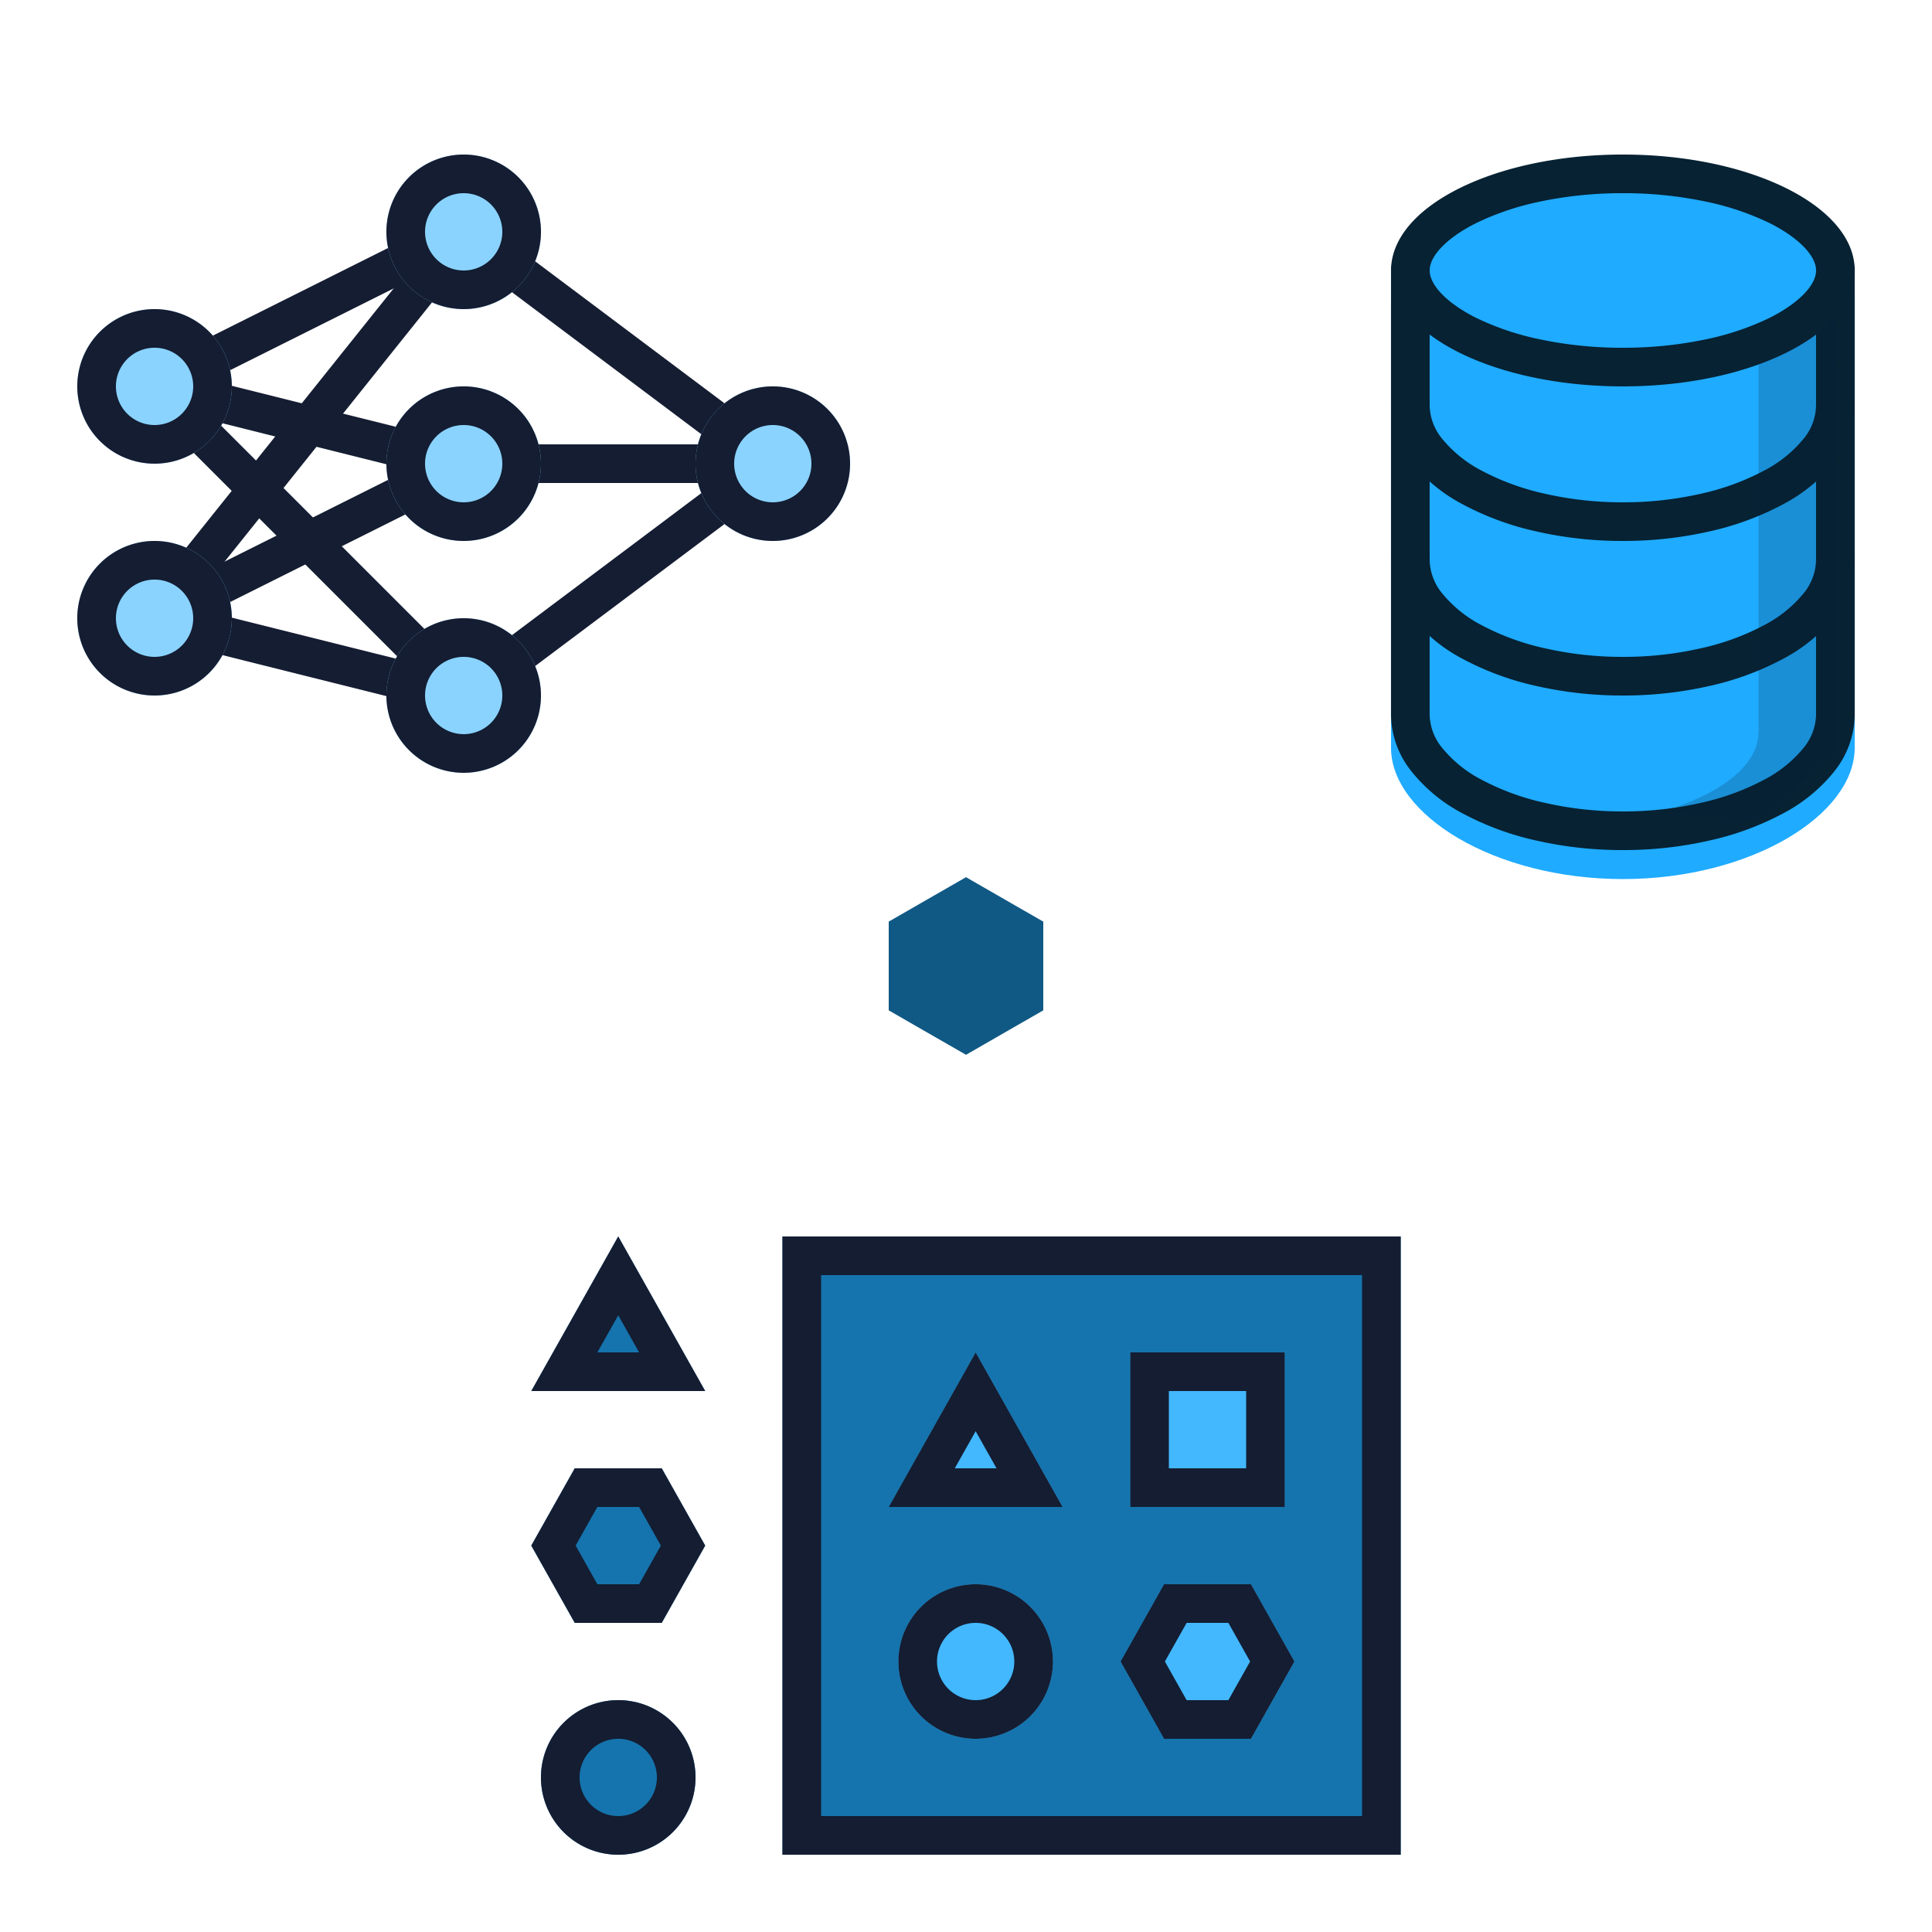
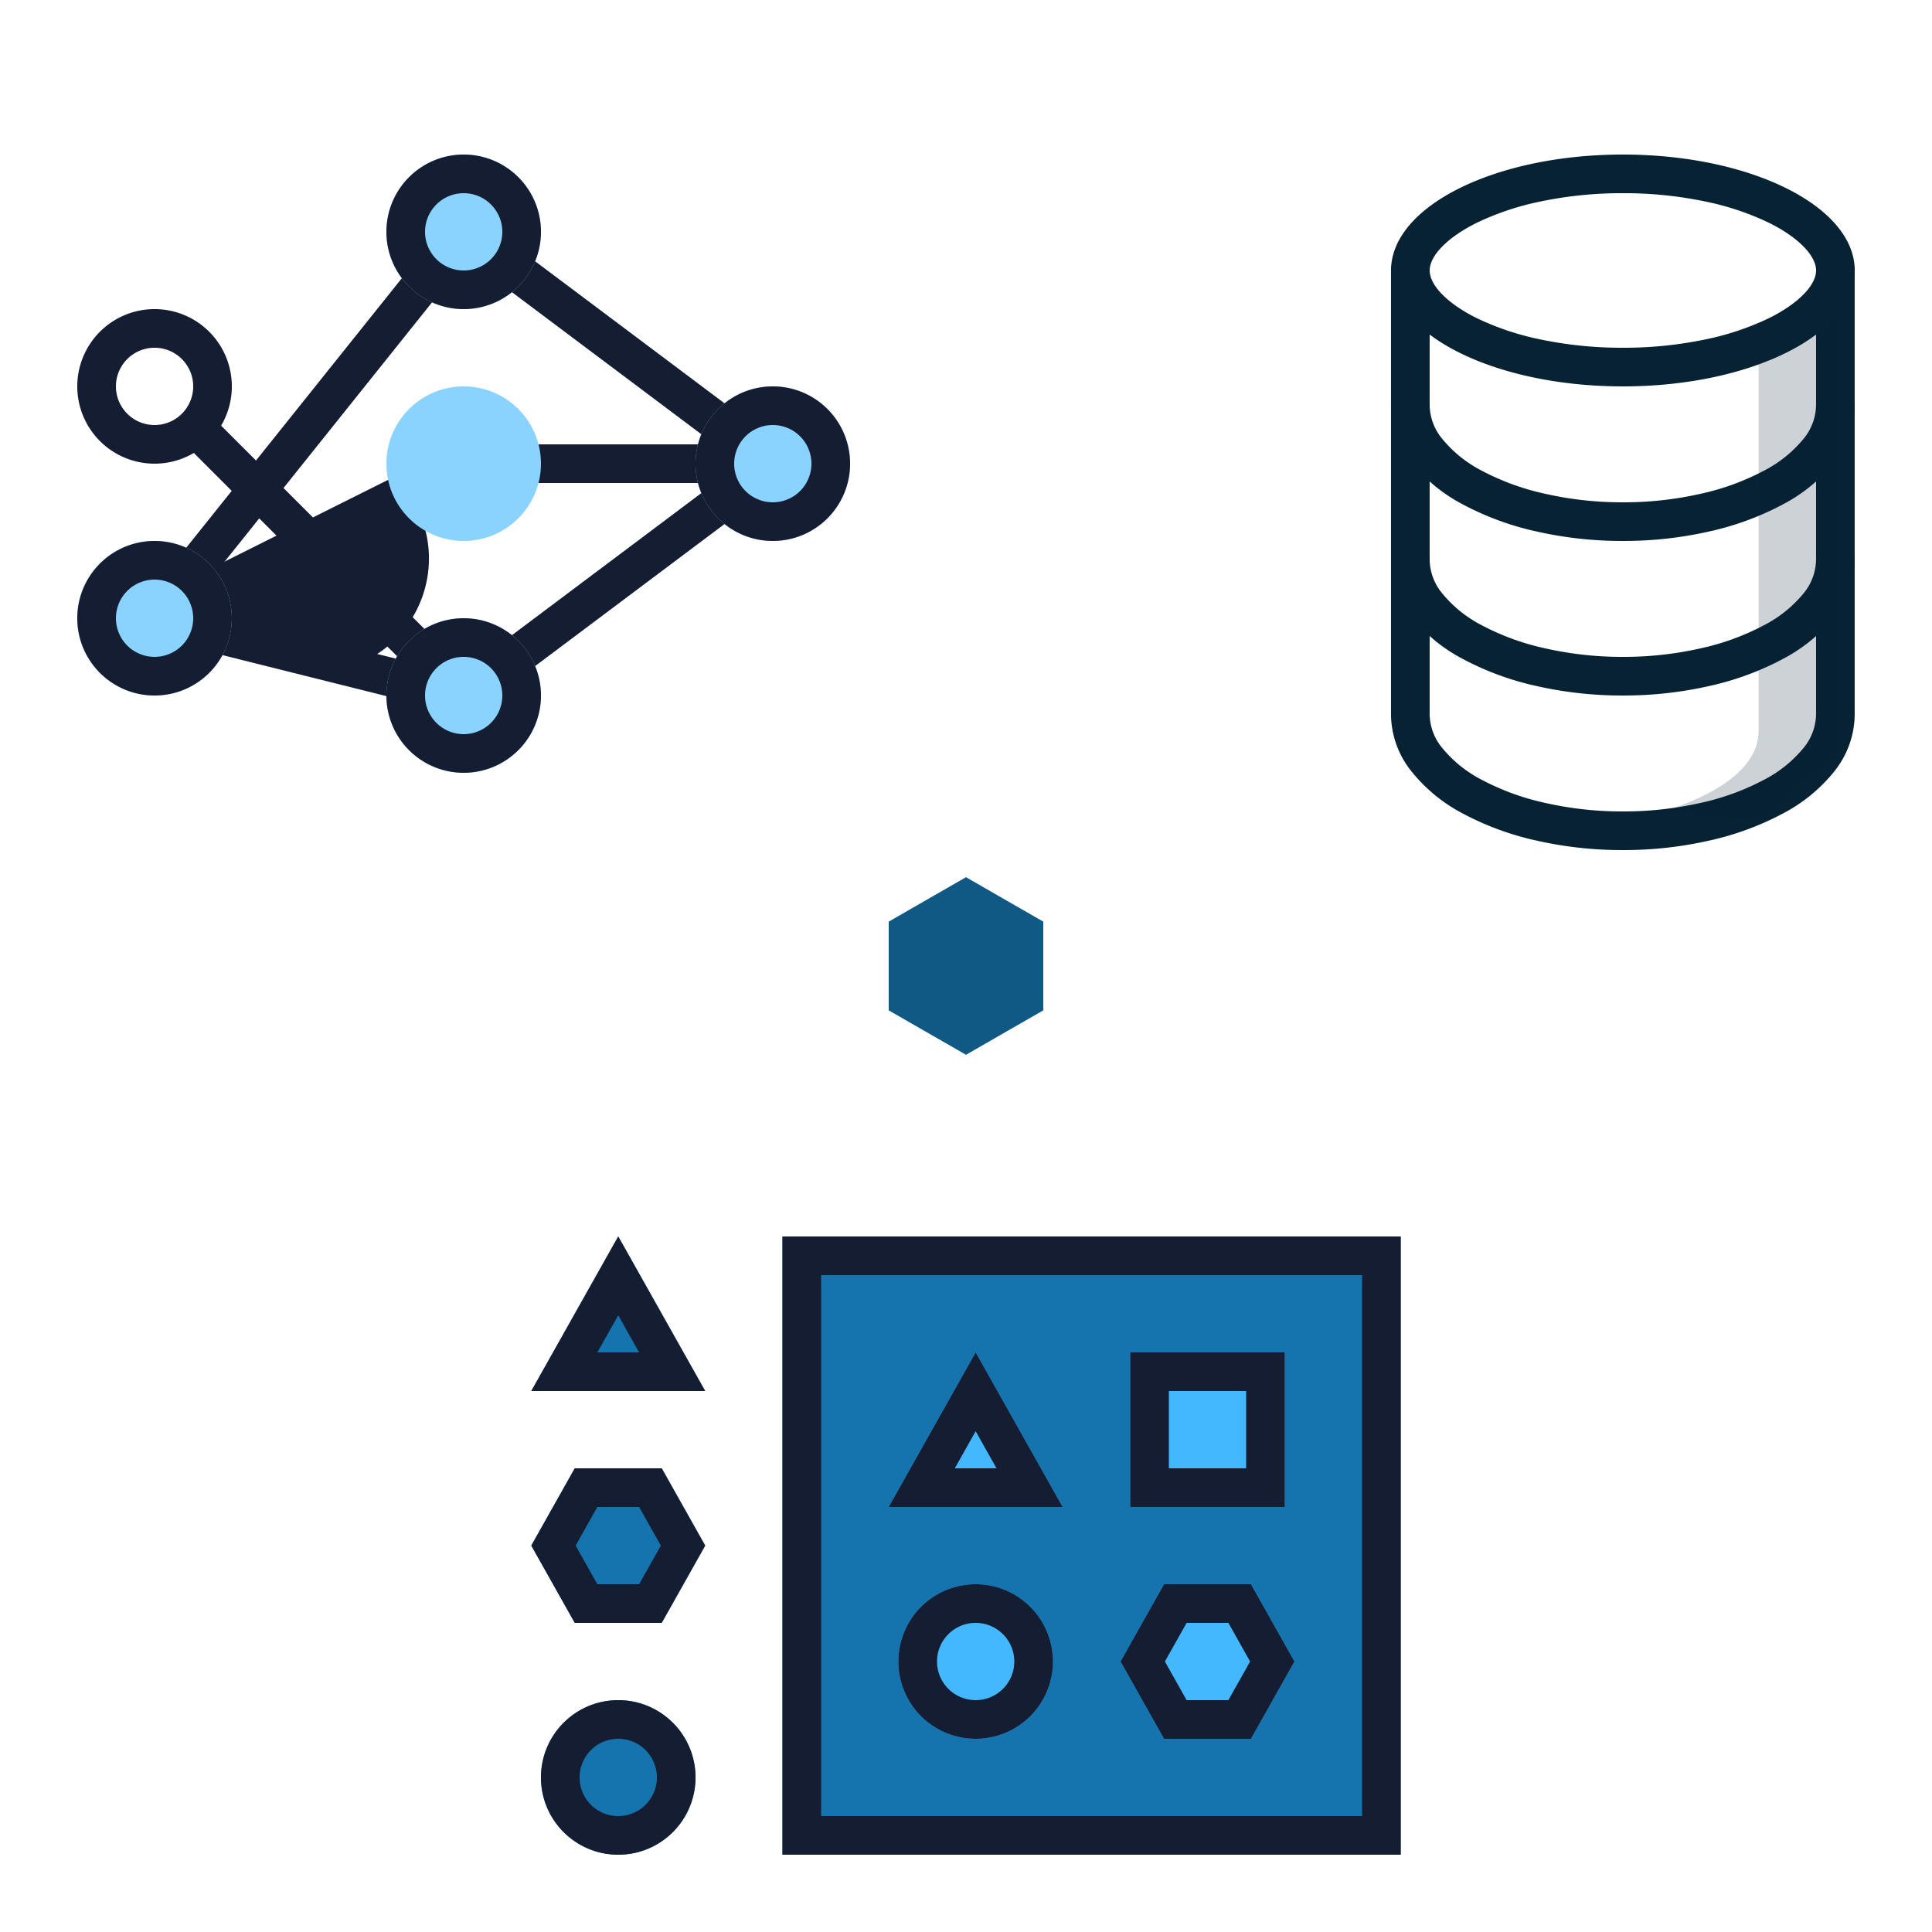
<svg xmlns="http://www.w3.org/2000/svg" width="200" height="200" viewBox="0 0 200 200">
  <defs>
    <filter id="Background" x="135" y="10" width="65.996" height="90" filterUnits="userSpaceOnUse">
      <feOffset dy="3" input="SourceAlpha" />
      <feGaussianBlur stdDeviation="3" result="blur" />
      <feFlood flood-opacity="0.161" />
      <feComposite operator="in" in2="blur" />
      <feComposite in="SourceGraphic" />
    </filter>
    <clipPath id="clip-path">
      <path id="Pfad_2113" data-name="Pfad 2113" d="M-13.969,19l8.031-4L-6,61l-8,7-10-1s10.031-2.54,10.031-8.286Z" transform="translate(24 -15)" fill="#fff" stroke="#707070" stroke-width="1" />
    </clipPath>
    <filter id="_1-2_circle_90" x="125.998" y="0.998" width="84" height="108" filterUnits="userSpaceOnUse">
      <feOffset dy="3" input="SourceAlpha" />
      <feGaussianBlur stdDeviation="6" result="blur-2" />
      <feFlood flood-opacity="0.161" />
      <feComposite operator="in" in2="blur-2" />
      <feComposite in="SourceGraphic" />
    </filter>
    <clipPath id="clip-Complex_Systems">
      <rect width="200" height="200" />
    </clipPath>
  </defs>
  <g id="Complex_Systems" clip-path="url(#clip-Complex_Systems)">
    <g id="Data_Collection" transform="translate(8 7.999)">
      <path id="Hexagon" d="M0,5.75v11.5L10,23l10-5.75V5.75L10,0Z" transform="translate(82 80.5)" fill="#105985" />
      <path id="Hexagon_-_Kontur" data-name="Hexagon - Kontur" d="M10-2a2,2,0,0,1,1,.266l10,5.75A2,2,0,0,1,22,5.75v11.5a2,2,0,0,1-1,1.734l-10,5.75a2,2,0,0,1-1.994,0l-10-5.75A2,2,0,0,1-2,17.25V5.75A2,2,0,0,1-1,4.016L9-1.734A2,2,0,0,1,10-2Zm8,8.907-8-4.6-8,4.6v9.186l8,4.6,8-4.6Z" transform="translate(82 80.5)" fill="#fff" />
      <rect id="Size" width="200" height="200" transform="translate(-8 -8)" fill="none" />
      <g id="Gruppe_1426" data-name="Gruppe 1426" transform="translate(-16)">
-         <path id="Pfad_2139" data-name="Pfad 2139" d="M11104.8-23473.9a2,2,0,0,1-1.791-1.105,2,2,0,0,1,.895-2.684l20.7-10.352a2,2,0,0,1,2.684.895,2,2,0,0,1-.895,2.684l-20.7,10.352A2.005,2.005,0,0,1,11104.8-23473.9Z" transform="translate(-11075 23505)" fill="#141d32" />
-         <path id="Pfad_2140" data-name="Pfad 2140" d="M11105-23474a2,2,0,0,1-1.791-1.105,2,2,0,0,1,.895-2.684l20.313-10.156a2,2,0,0,1,2.684.895,2,2,0,0,1-.895,2.684l-20.312,10.156A2.005,2.005,0,0,1,11105-23474Z" transform="translate(-11075 23529)" fill="#141d32" />
+         <path id="Pfad_2140" data-name="Pfad 2140" d="M11105-23474a2,2,0,0,1-1.791-1.105,2,2,0,0,1,.895-2.684l20.313-10.156a2,2,0,0,1,2.684.895,2,2,0,0,1-.895,2.684A2.005,2.005,0,0,1,11105-23474Z" transform="translate(-11075 23529)" fill="#141d32" />
        <path id="Pfad_2141" data-name="Pfad 2141" d="M11124-23479h-18a2,2,0,0,1-2-2,2,2,0,0,1,2-2h18a2,2,0,0,1,2,2A2,2,0,0,1,11124-23479Z" transform="translate(-11043 23521)" fill="#141d32" />
        <path id="Pfad_2142" data-name="Pfad 2142" d="M11104.5-23461.641a1.992,1.992,0,0,1-1.6-.8,2,2,0,0,1,.4-2.8l21.167-15.875a2,2,0,0,1,2.8.4,2,2,0,0,1-.4,2.8l-21.167,15.875A2,2,0,0,1,11104.5-23461.641Z" transform="translate(-11043 23523.516)" fill="#141d32" />
        <path id="Pfad_2143" data-name="Pfad 2143" d="M11125.5-23467.125a2,2,0,0,1-1.2-.4l-21.167-15.875a2,2,0,0,1-.4-2.8,2,2,0,0,1,2.8-.4l21.167,15.875a2,2,0,0,1,.4,2.8A1.992,1.992,0,0,1,11125.5-23467.125Z" transform="translate(-11043 23505)" fill="#141d32" />
        <path id="Pfad_2144" data-name="Pfad 2144" d="M11124-23480.75a1.994,1.994,0,0,1-.487-.061l-17.969-4.492a2,2,0,0,1-1.455-2.424,2,2,0,0,1,1.938-1.516,1.994,1.994,0,0,1,.487.061l17.969,4.492a2,2,0,0,1,1.455,2.424A2,2,0,0,1,11124-23480.75Z" transform="translate(-11075.001 23545)" fill="#141d32" />
-         <path id="Pfad_2145" data-name="Pfad 2145" d="M11124.5-23480.625a1.994,1.994,0,0,1-.487-.061l-19.5-4.875a2,2,0,0,1-1.455-2.424,2,2,0,0,1,2.426-1.455l19.5,4.875a2,2,0,0,1,1.455,2.424A2,2,0,0,1,11124.5-23480.625Z" transform="translate(-11075.001 23521)" fill="#141d32" />
        <path id="Pfad_2146" data-name="Pfad 2146" d="M11125.915-23460.086a1.994,1.994,0,0,1-1.414-.586l-22.039-22.039a2,2,0,0,1,0-2.828,2,2,0,0,1,2.828,0l22.039,22.039a2,2,0,0,1,0,2.828A1.994,1.994,0,0,1,11125.915-23460.086Z" transform="translate(-11075.001 23521)" fill="#141d32" />
        <path id="Pfad_2147" data-name="Pfad 2147" d="M11108.25-23447.594a1.989,1.989,0,0,1-1.248-.437,2,2,0,0,1-.312-2.812l23.625-29.531a2,2,0,0,1,2.811-.312,2,2,0,0,1,.313,2.813l-23.625,29.531A2,2,0,0,1,11108.25-23447.594Z" transform="translate(-11079.876 23500.125)" fill="#141d32" />
-         <circle id="Ellipse_154" data-name="Ellipse 154" cx="8" cy="8" r="8" transform="translate(16 24)" fill="#8ad3ff" />
        <path id="Ellipse_154_-_Kontur" data-name="Ellipse 154 - Kontur" d="M8,4a4,4,0,1,0,4,4A4,4,0,0,0,8,4M8,0A8,8,0,1,1,0,8,8,8,0,0,1,8,0Z" transform="translate(16 24)" fill="#141d32" />
        <circle id="Ellipse_155" data-name="Ellipse 155" cx="8" cy="8" r="8" transform="translate(48 8)" fill="#8ad3ff" />
        <path id="Ellipse_155_-_Kontur" data-name="Ellipse 155 - Kontur" d="M8,4a4,4,0,1,0,4,4A4,4,0,0,0,8,4M8,0A8,8,0,1,1,0,8,8,8,0,0,1,8,0Z" transform="translate(48 8)" fill="#141d32" />
        <circle id="Ellipse_156" data-name="Ellipse 156" cx="8" cy="8" r="8" transform="translate(80 32)" fill="#8ad3ff" />
        <path id="Ellipse_156_-_Kontur" data-name="Ellipse 156 - Kontur" d="M8,4a4,4,0,1,0,4,4A4,4,0,0,0,8,4M8,0A8,8,0,1,1,0,8,8,8,0,0,1,8,0Z" transform="translate(80 32)" fill="#141d32" />
        <circle id="Ellipse_157" data-name="Ellipse 157" cx="8" cy="8" r="8" transform="translate(48 32)" fill="#8ad3ff" />
-         <path id="Ellipse_157_-_Kontur" data-name="Ellipse 157 - Kontur" d="M8,4a4,4,0,1,0,4,4A4,4,0,0,0,8,4M8,0A8,8,0,1,1,0,8,8,8,0,0,1,8,0Z" transform="translate(48 32)" fill="#141d32" />
        <circle id="Ellipse_159" data-name="Ellipse 159" cx="8" cy="8" r="8" transform="translate(16 48)" fill="#8ad3ff" />
        <path id="Ellipse_159_-_Kontur" data-name="Ellipse 159 - Kontur" d="M8,4a4,4,0,1,0,4,4A4,4,0,0,0,8,4M8,0A8,8,0,1,1,0,8,8,8,0,0,1,8,0Z" transform="translate(16 48)" fill="#141d32" />
        <circle id="Ellipse_158" data-name="Ellipse 158" cx="8" cy="8" r="8" transform="translate(48 56)" fill="#8ad3ff" />
        <path id="Ellipse_158_-_Kontur" data-name="Ellipse 158 - Kontur" d="M8,4a4,4,0,1,0,4,4A4,4,0,0,0,8,4M8,0A8,8,0,1,1,0,8,8,8,0,0,1,8,0Z" transform="translate(48 56)" fill="#141d32" />
      </g>
      <g id="Disk_R" transform="translate(8.998 -92)">
        <g transform="matrix(1, 0, 0, 1, -17, 84)" filter="url(#Background)">
-           <path id="Background-2" data-name="Background" d="M46,56.642c0,6.957-10.744,13.6-24,13.6S-2,63.6-2,56.642V10.834c0-7.293,12-12.622,24-12.6s24,5.279,24,12.7Z" transform="translate(146 17.76)" fill="#1fabff" />
-         </g>
+           </g>
        <path id="Segment" d="M44,14a2,2,0,0,1-2-2,5.6,5.6,0,0,0-1.261-3.38A12.965,12.965,0,0,0,36.6,5.27a25.7,25.7,0,0,0-6.618-2.4A35.953,35.953,0,0,0,22,2a35.946,35.946,0,0,0-7.978.867A25.7,25.7,0,0,0,7.4,5.27,13.056,13.056,0,0,0,3.26,8.614,5.608,5.608,0,0,0,2,12a2,2,0,0,1-2,2,2,2,0,0,1-2-2A9.507,9.507,0,0,1,.07,6.2l0-.006A16.793,16.793,0,0,1,5.485,1.758a29.673,29.673,0,0,1,7.65-2.792A39.943,39.943,0,0,1,22-2a39.949,39.949,0,0,1,8.868.967,29.666,29.666,0,0,1,7.647,2.791,16.708,16.708,0,0,1,5.414,4.449A9.5,9.5,0,0,1,46,12,2,2,0,0,1,44,14Z" transform="translate(172.999 154) rotate(180)" fill="#062233" />
        <path id="Segment-2" data-name="Segment" d="M44,14a2,2,0,0,1-2-2,5.6,5.6,0,0,0-1.261-3.38A12.965,12.965,0,0,0,36.6,5.27a25.7,25.7,0,0,0-6.618-2.4A35.953,35.953,0,0,0,22,2a35.946,35.946,0,0,0-7.978.867A25.7,25.7,0,0,0,7.4,5.27,13.056,13.056,0,0,0,3.26,8.614,5.608,5.608,0,0,0,2,12a2,2,0,0,1-2,2,2,2,0,0,1-2-2A9.507,9.507,0,0,1,.07,6.2l0-.006A16.793,16.793,0,0,1,5.485,1.758a29.673,29.673,0,0,1,7.65-2.792A39.943,39.943,0,0,1,22-2a39.949,39.949,0,0,1,8.868.967,29.666,29.666,0,0,1,7.647,2.791,16.708,16.708,0,0,1,5.414,4.449A9.5,9.5,0,0,1,46,12,2,2,0,0,1,44,14Z" transform="translate(172.999 138) rotate(180)" fill="#062233" />
        <path id="Border" d="M44,60a2,2,0,0,1-2-2V12a5.6,5.6,0,0,0-1.261-3.38A12.965,12.965,0,0,0,36.6,5.27a25.7,25.7,0,0,0-6.618-2.4A35.953,35.953,0,0,0,22,2a35.946,35.946,0,0,0-7.978.867A25.7,25.7,0,0,0,7.4,5.27,13.055,13.055,0,0,0,3.26,8.614,5.608,5.608,0,0,0,2,12V58a2,2,0,0,1-2,2,2,2,0,0,1-2-2V12A9.507,9.507,0,0,1,.07,6.2l0-.006A16.793,16.793,0,0,1,5.485,1.758a29.673,29.673,0,0,1,7.65-2.792A39.943,39.943,0,0,1,22-2a39.949,39.949,0,0,1,8.868.967,29.665,29.665,0,0,1,7.647,2.791,16.708,16.708,0,0,1,5.414,4.449A9.5,9.5,0,0,1,46,12V58A2,2,0,0,1,44,60Z" transform="translate(172.999 170) rotate(180)" fill="#062233" />
        <g id="Shadow" transform="translate(155 116)" clip-path="url(#clip-path)">
          <g transform="matrix(1, 0, 0, 1, -172, -32)" filter="url(#_1-2_circle_90)">
            <path id="_1-2_circle_90-2" data-name="1-2 circle 90" d="M58.4,0C65.361,0,72,10.745,72,24S65.361,48,58.4,48H12.6C5.3,48-.027,36,0,24S5.279,0,12.7,0Z" transform="translate(192 16) rotate(90)" fill="#062233" opacity="0.2" />
          </g>
        </g>
        <path id="Ellipse_160" data-name="Ellipse 160" d="M24,4a41.259,41.259,0,0,0-8.514.856A28.239,28.239,0,0,0,8.818,7.092C5.846,8.578,4,10.459,4,12s1.846,3.422,4.818,4.908a28.239,28.239,0,0,0,6.667,2.236A41.259,41.259,0,0,0,24,20a41.259,41.259,0,0,0,8.514-.856,28.239,28.239,0,0,0,6.667-2.236C42.154,15.422,44,13.541,44,12s-1.846-3.422-4.818-4.908a28.239,28.239,0,0,0-6.667-2.236A41.259,41.259,0,0,0,24,4m0-4C37.255,0,48,5.373,48,12S37.255,24,24,24,0,18.627,0,12,10.745,0,24,0Z" transform="translate(127.002 100)" fill="#062233" />
      </g>
      <g id="Gruppe_1427" data-name="Gruppe 1427" transform="translate(-7 8)">
        <rect id="Rechteck_738" data-name="Rechteck 738" width="64" height="64" transform="translate(80 112)" fill="#1574ad" />
        <path id="Rechteck_738_-_Kontur" data-name="Rechteck 738 - Kontur" d="M4,4V60H60V4H4M0,0H64V64H0Z" transform="translate(80 112)" fill="#141d32" />
        <path id="Polygon_321" data-name="Polygon 321" d="M9,0l9,16H0Z" transform="translate(54 112)" fill="#1574ad" />
        <path id="Polygon_321_-_Kontur" data-name="Polygon 321 - Kontur" d="M9,8.159,6.839,12h4.321L9,8.159M9,0l9,16H0Z" transform="translate(54 112)" fill="#141d32" />
        <path id="Polygon_323" data-name="Polygon 323" d="M9,0l9,16H0Z" transform="translate(91 124)" fill="#43b8ff" />
        <path id="Polygon_323_-_Kontur" data-name="Polygon 323 - Kontur" d="M9,8.159,6.839,12h4.321L9,8.159M9,0l9,16H0Z" transform="translate(91 124)" fill="#141d32" />
        <path id="Polygon_322" data-name="Polygon 322" d="M13.5,0,18,8l-4.5,8h-9L0,8,4.5,0Z" transform="translate(54 136)" fill="#1574ad" />
        <path id="Polygon_322_-_Kontur" data-name="Polygon 322 - Kontur" d="M6.839,4,4.589,8l2.25,4h4.321l2.25-4-2.25-4H6.839M4.5,0h9L18,8l-4.5,8h-9L0,8Z" transform="translate(54 136)" fill="#141d32" />
        <path id="Polygon_324" data-name="Polygon 324" d="M13.5,0,18,8l-4.5,8h-9L0,8,4.5,0Z" transform="translate(115 148)" fill="#43b8ff" />
        <path id="Polygon_324_-_Kontur" data-name="Polygon 324 - Kontur" d="M6.839,4,4.589,8l2.25,4h4.321l2.25-4-2.25-4H6.839M4.5,0h9L18,8l-4.5,8h-9L0,8Z" transform="translate(115 148)" fill="#141d32" />
        <circle id="Ellipse_161" data-name="Ellipse 161" cx="8" cy="8" r="8" transform="translate(55 160)" fill="#1574ad" />
        <path id="Ellipse_161_-_Kontur" data-name="Ellipse 161 - Kontur" d="M8,4a4,4,0,1,0,4,4A4,4,0,0,0,8,4M8,0A8,8,0,1,1,0,8,8,8,0,0,1,8,0Z" transform="translate(55 160)" fill="#141d32" />
        <circle id="Ellipse_162" data-name="Ellipse 162" cx="8" cy="8" r="8" transform="translate(92 148)" fill="#43b8ff" />
        <path id="Ellipse_162_-_Kontur" data-name="Ellipse 162 - Kontur" d="M8,4a4,4,0,1,0,4,4A4,4,0,0,0,8,4M8,0A8,8,0,1,1,0,8,8,8,0,0,1,8,0Z" transform="translate(92 148)" fill="#141d32" />
        <rect id="Rechteck_739" data-name="Rechteck 739" width="16" height="16" transform="translate(116 124)" fill="#43b8ff" />
        <path id="Rechteck_739_-_Kontur" data-name="Rechteck 739 - Kontur" d="M4,4v8h8V4H4M0,0H16V16H0Z" transform="translate(116 124)" fill="#141d32" />
      </g>
      <path id="Pfad_2191" data-name="Pfad 2191" d="M92,114a2,2,0,0,1-2-2v-8.375a2,2,0,0,1,4,0V112A2,2,0,0,1,92,114Z" fill="#fff" />
      <path id="Pfad_2190" data-name="Pfad 2190" d="M101.033,87.625a2,2,0,0,1-1.155-3.634l24.969-17.625a2,2,0,0,1,2.307,3.268L102.185,87.259A1.991,1.991,0,0,1,101.033,87.625Z" fill="#fff" />
      <path id="Pfad_2203" data-name="Pfad 2203" d="M126,87.625a1.991,1.991,0,0,1-1.152-.366L99.878,69.634a2,2,0,0,1,2.307-3.268l24.969,17.625A2,2,0,0,1,126,87.625Z" transform="translate(-43.031)" fill="#fff" />
    </g>
  </g>
</svg>